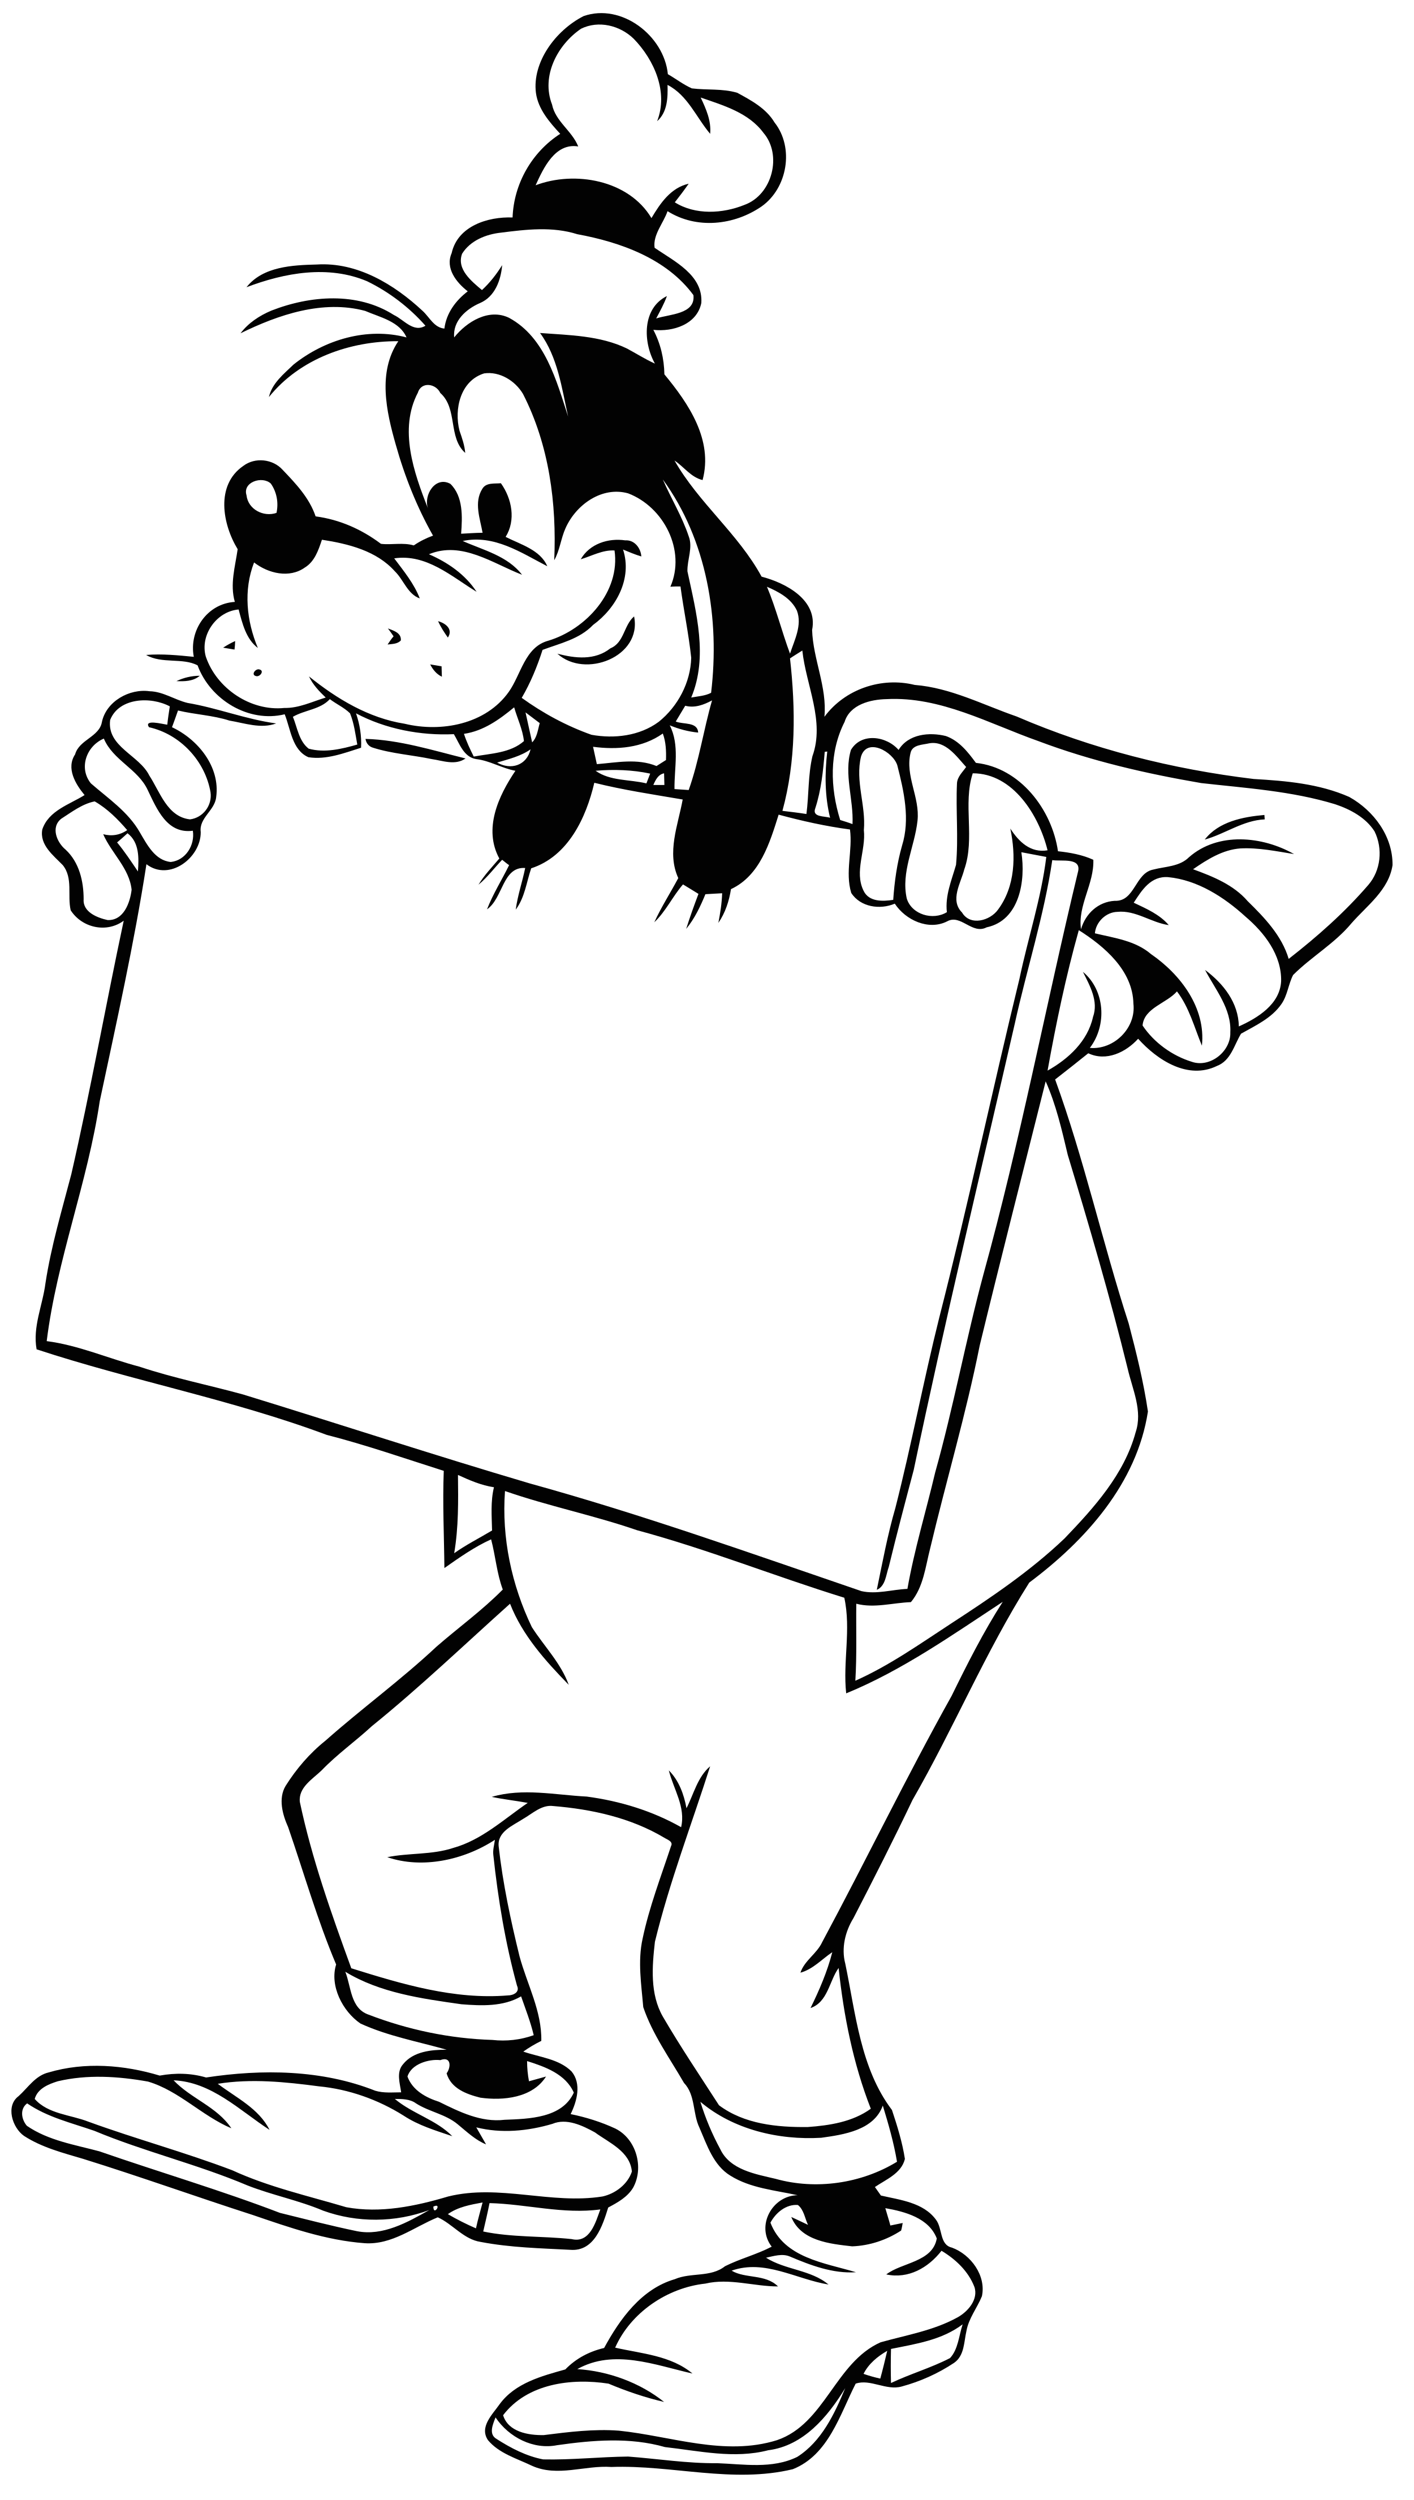
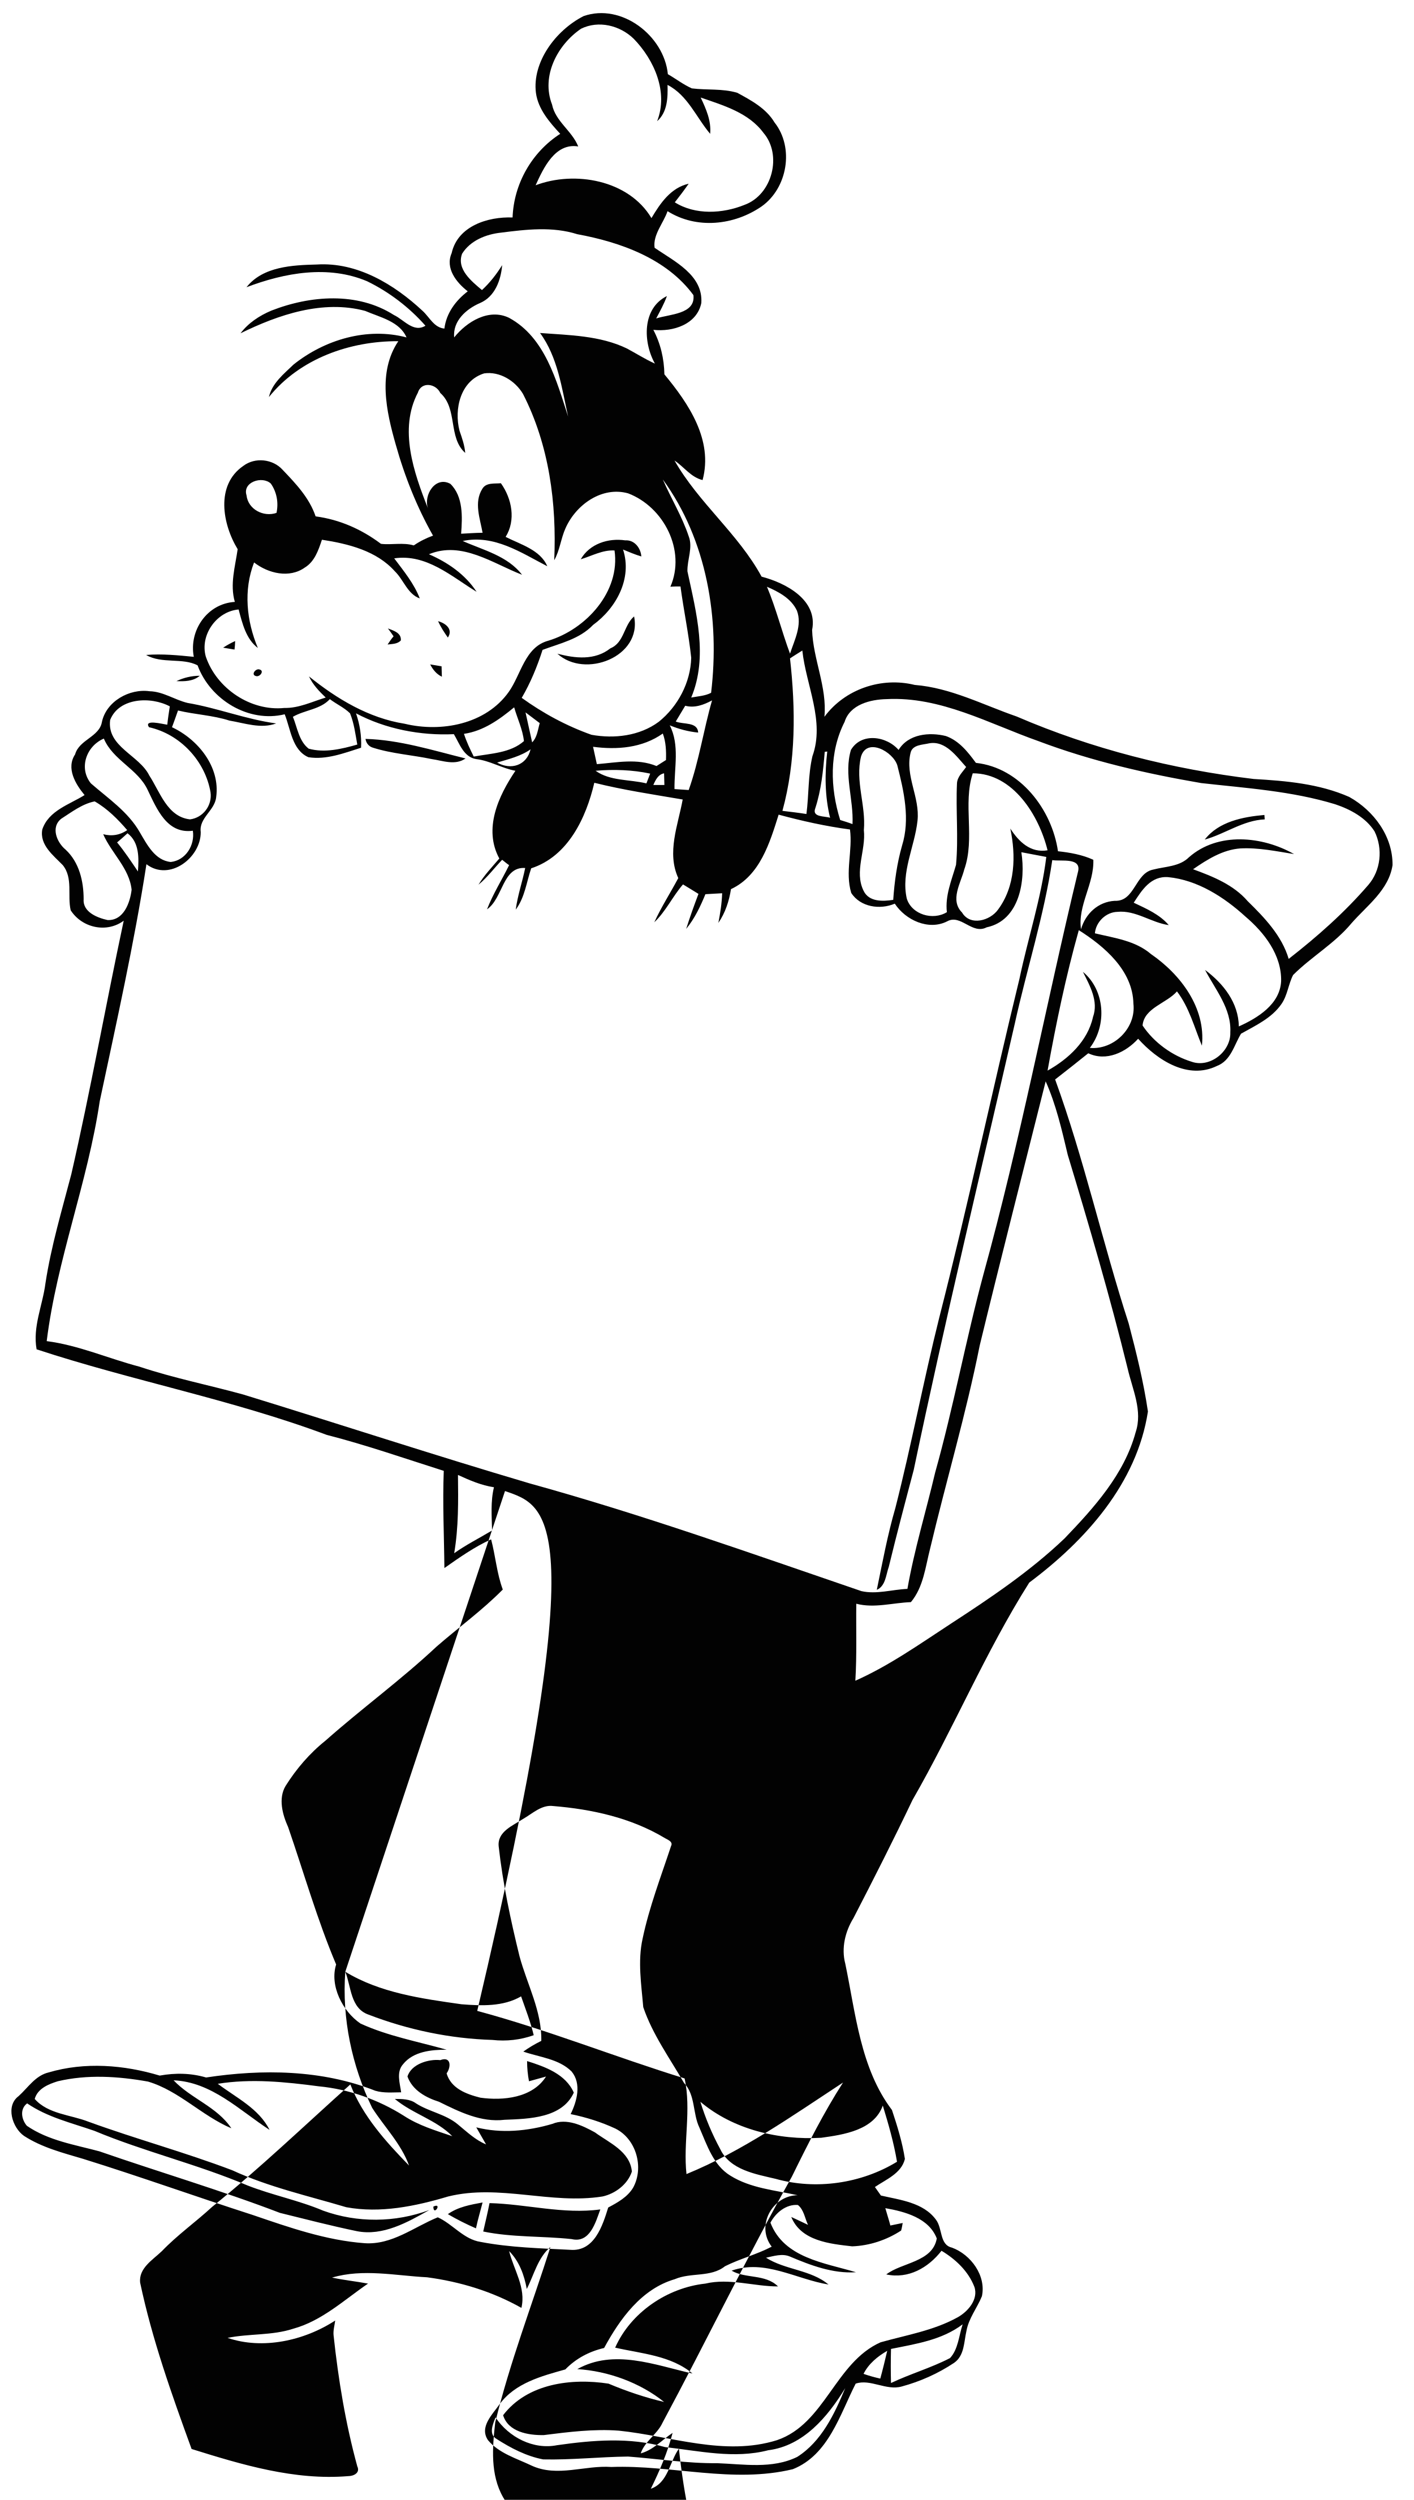
<svg xmlns="http://www.w3.org/2000/svg" version="1.2" baseProfile="tiny" id="Layer_1" x="0px" y="0px" viewBox="0 0 448 792" overflow="scroll" xml:space="preserve">
-   <path fill="#020202" d="M354.3,540.3C354.8,540.8,354.8,540.8,354.3,540.3 M381.7,266c4.4-5.7,12.1-7.2,18.9-7.8  c0,0.4,0.1,1,0.1,1.4C393.8,259.9,388.2,264.2,381.7,266 M115.8,234.1c10.8,0.3,21.2,3.6,31.7,6.2c-3.3,2.3-7.2,0.7-10.7,0.2  c-6.2-1.3-12.6-1.7-18.6-3.6C116.8,236.5,116,235.4,115.8,234.1 M55.9,215.8c2.3-1.1,4.8-1.7,7.4-1.7  C61.2,215.9,58.4,215.9,55.9,215.8 M82.2,212.1c1.7,0.4,0.1,2.5-1.1,2.1C79.4,213.8,81,211.7,82.2,212.1 M136.3,210.5  c1.2,0.2,2.4,0.4,3.6,0.6c0,0.8,0.1,2.5,0.1,3.3C138.3,213.6,137.1,212.1,136.3,210.5 M70.7,205.2c1.2-0.8,2.5-1.5,3.8-2.1  c0,0.7-0.1,2-0.2,2.7C73.1,205.6,71.9,205.4,70.7,205.2 M122.9,199.1c1.8,0.7,4.3,1.4,4.1,3.8c-1.1,1.2-2.8,1.1-4.2,1.3  c0.6-0.9,1.2-1.8,1.9-2.6C124.1,200.7,123.5,199.9,122.9,199.1 M138.8,196.8c2.5,0.7,4.8,2.6,3.1,5.2  C140.7,200.3,139.6,198.6,138.8,196.8 M193.4,205.4c4.4-1.8,4.2-7.3,7.5-10.1c2.6,12.8-15.6,19.8-24.3,11.8  C182.2,208.6,188.5,209.3,193.4,205.4 M243.4,776.3c-10.8,2.8-21.9,0.2-32.7-1c-11.2-3.2-22.9-2.2-34.2-0.6  c-7.5,1.5-15.3-2.5-19.5-8.8c-0.8,2.1-2.3,5.3,0.3,6.8c4.5,2.9,9.5,5.5,14.8,6.5c9,0.2,17.9-0.8,26.9-0.9c9.4,0.7,18.7,2.2,28.2,2.1  c8.4,0.3,17.5,1.9,25.4-2c7.7-4.9,11.8-13.6,15.2-21.8C262.2,765.8,254.5,774.9,243.4,776.3 M273.6,752.1c1.7,0.6,3.5,1.1,5.3,1.5  c0.8-2.9,1.5-5.8,2.2-8.8C278,746.6,275.2,748.9,273.6,752.1 M282.3,744.2c-0.1,3.6-0.1,7.2,0,10.8c6.1-2.9,12.7-4.8,18.7-7.9  c2.6-2.8,2.8-7.1,4-10.7C298.4,741.4,290.2,742.6,282.3,744.2 M244.1,704.2c4.3,11.2,17.1,12.7,27.1,15.7c-7.3,0.5-14.4-2.2-21-5  c-2.4-1-5.1-0.1-7.5,0.4c6.1,3.9,14.2,3.8,19.8,8.5c-10.3-1.7-20.2-8.1-30.7-4.4c4.3,2.6,10.7,1,14.7,5c-7.7,0-15.4-2.7-23-0.9  c-12.1,1.3-23.7,9.2-28.6,20.3c8.4,1.9,17.7,2.5,24.5,8.2c-11.9-2.7-24.9-7.9-36.5-1.4c9.8,0.6,19.9,4.3,27.5,10.4  c-6-1.4-11.9-3.4-17.6-5.8c-11.7-1.8-25.7-0.1-33.4,10c1.6,5.3,8,6.4,12.9,6.3c7.9-1,15.9-2,23.8-1.4c16.5,1.7,33.5,8.2,50.1,3  c15.2-5.2,18.4-24.6,32.8-31c8.2-2.3,16.7-3.7,24.2-7.8c3.4-1.8,6.9-5.8,5.5-9.8c-1.9-4.9-5.9-8.7-10.4-11.4  c-4.2,5.4-10.5,9-17.5,7.5c4.9-3.8,14.7-3.9,16-11.4c-2.5-6.5-10.1-8.5-16.3-9.6c0.5,1.8,1.1,3.6,1.6,5.5c1.3-0.3,2.6-0.5,3.9-0.8  c-0.1,0.6-0.3,1.8-0.5,2.4c-4.6,3-10,4.8-15.5,5c-7.1-0.8-16.2-1.7-19.3-9.3c1.8,0.8,3.6,1.7,5.3,2.5c-1-2.1-1.3-4.8-3.2-6.3  C249.1,698.3,245.8,701,244.1,704.2 M137.3,699.1C137.3,702.4,140.3,697.7,137.3,699.1 M155.1,698c-0.6,3-1.3,6-2,9  c9.2,1.9,18.6,1.4,28,2.4c5.8,1.4,7.6-5.3,9.1-9.4C178.5,701.6,166.8,698.3,155.1,698 M141.9,701.5c2.9,1.7,5.9,3.2,8.9,4.5  c0.6-2.8,1.4-5.5,2.1-8.2C149.1,698.5,145.1,699.2,141.9,701.5 M8.5,673.5c6.8,4.7,15.2,6,23,8.1c19,6.6,38.4,12.3,57.2,19.5  c8.1,2,16.2,4.1,24.4,5.8c8.2,1.6,16-2.8,22.9-6.7c-10.8,4-22.8,4.1-33.6,0.2c-7.8-3.3-16.1-4.9-24-8c-15.8-6.7-32.7-10.7-48.5-17.3  c-7.2-2.5-14.9-4.3-21.3-8.7C6.2,668.2,6.8,671.5,8.5,673.5 M221.9,665.9c1.6,5.2,3.7,10.2,6.3,15c3.1,6.6,11.2,7.9,17.5,9.4  c12.8,3.6,27.2,1.5,38.5-5.4c-1-6-2.7-11.9-4.5-17.8c-2.8,7.8-12.3,9.2-19.5,10.2C246.7,678.1,232.3,674.7,221.9,665.9 M18.3,659.4  c-2.9,0.9-6.4,2.3-7.3,5.6c4.2,4.8,11.4,5,17,7.2c15.1,5.5,30.6,9.7,45.6,15.4c11.5,5.3,24,8.1,36.1,11.7c10.8,2,21.9-0.3,32.3-3.4  c16.2-4,32.6,2.6,48.9,0c4.1-0.9,8-3.9,9.3-7.9c-0.6-6.4-7.2-9.1-11.7-12.4c-4-2.2-9-4.6-13.5-2.7c-7.8,2.3-16.2,3.1-24.1,1.1  c1,1.8,2.1,3.6,3.1,5.4c-3.4-1.4-6.1-4-8.9-6.3c-3.9-3.3-9.1-4-13.3-6.7c-1.9-1.4-4.4-1.4-6.7-1.4c5.6,4.7,13.1,6.6,18.2,11.8  c-5.3-1.8-10.7-3.4-15.4-6.5c-8.1-5.1-17.4-8.4-26.9-9.3c-10.6-1.4-21.4-2.5-32-0.8c5.8,4.4,13,7.8,16.4,14.6  c-9.5-6.2-18.4-15.2-30.4-15.7c5.5,5.8,13.8,8.4,18.3,15.2c-9.4-4-16.6-11.9-26.4-14.8C37.4,657.8,27.6,657.2,18.3,659.4   M129.1,657.9c1.6,4.4,5.9,6.7,10,8c6.5,3.2,13.3,6.6,20.8,5.7c7.7-0.3,18.2-0.5,21.9-8.6c-2.6-5.9-9.1-8.2-14.8-10  c0,2.2,0.2,4.3,0.6,6.4c1.8-0.5,3.6-1,5.4-1.5c-4.3,6.8-13.6,7.7-20.8,6.7c-4.4-1.1-9.3-2.9-10.7-7.7c1.5-2.1,1.4-5.5-2-4.2  C135.9,652.3,130.3,653.9,129.1,657.9 M109.4,624.7c1.9,4.8,1.6,11.6,7.4,13.6c12.5,4.8,25.8,7.6,39.2,8c4.4,0.5,8.9,0,13.1-1.5  c-1-4.2-2.6-8.3-4-12.3c-5.7,3.3-12.5,3-18.9,2.5C133.5,633.2,120.4,631.4,109.4,624.7 M160,472.4c-1.1,14.8,2.1,29.8,8.5,43.1  c3.9,6.1,9.2,11.4,11.7,18.3c-7.4-7.6-14.7-15.7-18.6-25.7c-14.5,13-28.6,26.5-43.8,38.8c-5.2,4.8-11,8.9-15.9,14  c-2.9,2.8-7.4,5.4-6.9,10c3.8,18,10,35.4,16.3,52.7c16,5,32.6,10,49.6,8.6c1.7,0,3.9-1,2.9-3.1c-3.7-13.5-6-27.4-7.5-41.4  c-0.2-1.6,0.3-3.2,0.5-4.8c-9.8,6.4-23,9.3-34.1,5.5c6.9-1.4,14.1-0.7,20.8-2.9c9.1-2.5,16.1-9.1,23.7-14.3  c-3.8-0.7-7.6-1.1-11.4-1.9c9.8-2.9,20.2-0.6,30.1-0.1c10.5,1.4,20.7,4.5,29.9,9.7c1.5-6.4-2.4-12-3.9-18c3.2,3.2,4.8,7.6,5.6,12  c2.3-4.5,3.5-9.9,7.5-13.3c-5.9,18.5-12.9,36.7-17.5,55.6c-0.9,7.9-1.6,16.5,2.5,23.7c5.6,9.6,11.8,18.8,17.8,28.1  c8,6,18.4,7,28.1,6.9c6.9-0.5,14.2-1.6,20-5.8c-5.6-14.3-8.6-29.5-10.2-44.6c-3,4.2-3.4,10.8-8.9,12.7c2.8-5.7,5.3-11.5,6.9-17.7  c-3.3,2.2-6.1,5.4-10.1,6.5c1.3-3.9,5.2-6,6.9-9.7c13.9-25.9,26.7-52.4,41-78c5-10.2,10.1-20.3,16.2-29.8  c-16,10.5-31.8,21.7-49.6,29c-1.1-10,1.6-20.3-0.6-30.3c-22-6.8-43.4-15.4-65.7-21.4C188.2,480.1,173.8,477.2,160,472.4   M145.1,467.3c0.1,8.3,0.2,16.6-1.2,24.8c3.8-2.7,8-4.8,12-7.2c-0.1-4.6-0.5-9.2,0.6-13.7C152.5,470.6,148.8,469,145.1,467.3   M331.3,342.6c-7,27.9-14.1,55.7-20.9,83.7c-4.3,21.6-10.6,42.8-15.7,64.3c-1.5,5.8-2.1,12.2-6.1,17c-5.8,0.2-11.6,2-17.3,0.5  c-0.1,8.1,0.2,16.3-0.3,24.4c10.8-4.8,20.5-11.7,30.3-18.1c12.6-8.2,25.1-16.6,36-27c9.3-9.7,18.9-20.3,22.5-33.6  c2.3-6.8-1-13.6-2.5-20.1c-5.6-22.8-12.2-45.3-19-67.8C336.4,357.9,334.6,350,331.3,342.6 M331.9,339.2c6.6-3.7,12.7-9.3,14.4-17  c1.8-5-1-9.9-3.2-14.3c7,5.8,7.7,16.9,2.2,24.1c7.6,0.7,14.7-6.3,13.8-14c-0.2-10.5-9.1-18.1-17.3-23.3  C337.7,309.3,334.6,324.2,331.9,339.2 M359.2,286c4,1.9,8.2,3.7,11.1,7.1c-5.6-0.8-10.5-4.8-16.3-4.2c-3.6,0.1-6.8,3.2-7.1,6.8  c6.2,1.5,12.8,2.3,17.8,6.6c9.3,6.4,17.4,17,16.1,29c-2.4-5.8-4-12.1-7.9-17.2c-3.3,3.8-10.4,5.2-10.9,10.8  c3.6,5.4,9.4,9.6,15.6,11.5c5.8,2,12.4-3.3,12.2-9.3c0.4-7.5-4.7-13.5-8-19.8c5.8,4.3,10.6,10.4,10.7,17.9c6-2.7,13-7,13.4-14.3  c0.2-8.3-5.3-15.4-11.3-20.5c-6.8-6.2-15.2-11.6-24.5-12.5C364.6,277.5,361.8,282,359.2,286 M40.4,264c-1.1,1-2.2,2-3.3,2.9  c2.4,2.9,4.5,6.1,6.6,9.2C44,271.9,44.2,266.9,40.4,264 M19.4,259.4c-3.4,2.7-1.4,7.5,1.4,9.8c4.3,4,5.7,10,5.7,15.7  c-0.3,4.1,4.4,5.9,7.6,6.6c5.1,0.2,7.1-5.5,7.6-9.6c-0.7-6.8-6.4-11.6-9-17.6c2.7,0.7,5.3,0.3,7.6-1.3c-3-3.5-6.3-6.8-10.3-9.1  C26,254.7,22.7,257.3,19.4,259.4 M308.2,245c-3.2,9.8,0.8,20.6-2.7,30.5c-1.1,4.3-4.6,9.7-0.7,13.6c2.6,4.4,8.9,2.6,11.4-0.9  c5.5-7.4,5.7-17.1,3.9-25.7c2.7,4.2,6.4,7.8,11.8,6.9C329.2,258.4,321,245,308.2,245 M207,248.7c1.2,0,2.4,0,3.5,0  c0-1.3-0.1-2.5-0.1-3.7C208.5,245.4,207.7,247.1,207,248.7 M188.7,244.2c4.6,3.3,10.8,2.7,16.1,4c0.4-1,0.8-2.1,1.2-3.1  C200.4,243.9,194.5,243.7,188.7,244.2 M261.3,238.2c-0.5,6-1.1,12.1-3,17.9c-1.1,2.9,3,2.4,4.7,3c-1.7-6.9-1.7-14-0.9-21  L261.3,238.2 M272.8,239.7c-1.9,7.8,1.6,15.5,0.9,23.3c0.7,6.4-3.1,13.1-0.1,19.2c1.7,3.6,6.1,3.4,9.4,2.9  c0.4-5.8,1.2-11.6,2.8-17.2c2.6-8.3,0.6-17.2-1.5-25.4C283,238.2,274.7,233.5,272.8,239.7 M157.5,241.6c4.4,2.5,9.4,0.9,10.6-4.2  C165,239.6,161.2,240.5,157.5,241.6 M294.4,235.5c-2.1,0.5-5.3,0.4-5.9,3c-1.8,7.3,3,14.1,2.2,21.5c-0.9,8.3-5.3,16.3-3.4,24.7  c1.6,5.1,8.3,7,12.7,4.3c-0.6-5.3,1.5-10.1,2.9-15c0.8-8.6-0.1-17.2,0.3-25.8c0.1-2.1,1.8-3.6,2.9-5.2  C303,239.6,299.6,234.6,294.4,235.5 M28.8,248.2c5.5,4.8,11.8,9,15.5,15.5c2.3,3.9,4.8,8.9,9.8,9.4c4.7-0.5,7.7-5.3,7-9.9  c-8.2,1.1-11.4-6.9-14.3-12.9c-3.1-6.7-11-9.4-13.9-16.3C27.3,236.4,24.9,243.4,28.8,248.2 M187.9,236.6c0.4,1.8,0.8,3.7,1.2,5.5  c6.3-0.5,12.8-1.9,18.9,0.6c1-0.6,2-1.3,3-1.9c0.1-2.8,0-5.7-1-8.4C203.5,237,195.5,237.6,187.9,236.6 M166.5,225.7  c0.7,3.2,1.4,6.3,2.1,9.5c1.6-1.6,1.8-4,2.4-6.1C169.5,228,168,226.8,166.5,225.7 M147,232.5c0.8,2.5,1.9,4.8,3.1,7.2  c5.4-1,11.6-1.1,15.9-4.9c-0.4-3.7-2.1-7.2-3.1-10.7C158.3,227.9,153.2,231.6,147,232.5 M267.6,228.7c-4.9,9.6-4.6,20.9-1.4,31.1  c1.3,0.4,2.6,0.8,3.9,1.3c0.4-7.8-2.8-15.8-0.5-23.5c3.3-5.6,11.3-4.4,15.1,0c3.1-5.1,9.8-5.7,15-4.4c4.2,1.5,7,5.1,9.5,8.5  c14,1.5,24.1,14.8,26,28c3.8,0.4,7.7,1.1,11.2,2.7c0.3,7.6-5,14.5-3.9,22c1.4-4.9,5.4-8.7,10.7-9c6.4,0.3,6.4-8.8,12.2-9.9  c3.8-1,8.3-0.9,11.3-3.9c9.2-8.1,23.3-6.7,33.3-1c-5.6-0.9-11.3-2.1-17-1.8c-5.6,0.4-10.5,3.5-15,6.6c6.3,2.3,12.8,4.9,17.3,10.1  c5.3,5.2,10.8,10.9,13,18.3c9.1-7.1,17.7-14.7,25.2-23.4c4-4.6,4.7-11.5,2-17c-2.8-4.4-7.7-7-12.5-8.6c-13.8-4.2-28.2-5.1-42.4-6.7  c-17.5-3-34.9-7-51.6-13.3c-15.6-5.5-31-14.2-48.1-13.3C275.8,221.6,269.3,223.2,267.6,228.7 M217.1,223.6c-1,1.7-2,3.3-3,5  c2.4,1,6.9,0,7.1,3.5c-3.1-0.3-6.1-1.1-9-2.3c3.2,6.3,1.4,13.5,1.5,20.2c1.5,0.1,3,0.2,4.5,0.3c3.3-9.3,4.7-19,7.4-28.4  C223,223.3,220.1,224.4,217.1,223.6 M34.9,228.1c-1.1,8.5,9.2,11.1,12.4,17.6c3.4,5.2,5.7,13.1,12.9,13.9c4.1-0.5,7.1-4.4,6.5-8.6  c-1.7-9.9-9.6-18.4-19.5-20.6c-1.7-2.6,4.2-1,5.8-0.8c0.2-1.9,0.5-3.9,0.8-5.8C47.8,220.6,37.7,221,34.9,228.1 M104.5,221.5  c-3,3.3-7.9,3.4-11.7,5.6c1.4,3.4,1.9,7.7,5,10.1c5.1,1.4,10.4,0.1,15.4-1.3c-0.6-3.3-1-6.7-2.3-9.9  C109.1,224.2,106.6,223.1,104.5,221.5 M250.3,208.6c1.8,16,1.9,32.6-2.4,48.3c2.5,0.3,5.1,0.6,7.6,1c0.8-6.1,0.5-12.3,1.9-18.3  c4-11.1-2-22.4-3.2-33.5C253,206.9,251.6,207.7,250.3,208.6 M243,185.9c2.9,6.9,4.7,14.2,7.3,21.2c1.4-4.3,3.9-9,2.2-13.6  C250.7,189.6,246.7,187.5,243,185.9 M210,151.9c2.6,6,6.1,11.7,8.2,18c1.4,3.6-0.5,7.4-0.4,11.1c2.8,13.1,6.6,27.1,1.2,40  c2.1-0.4,4.4-0.5,6.3-1.5C228.1,196.1,224,171.1,210,151.9 M78.1,156.9c0.5,4.5,5.4,7,9.5,5.6c0.7-3.2,0.1-6.6-1.8-9.3  C83.1,150.7,76.8,152.7,78.1,156.9 M145.6,136.5c0.8,2.3,1.6,4.6,1.8,7c-5.5-4.9-2.3-14-7.9-19c-1.4-3-6-3.7-7.1-0.1  c-6.1,11.6-1.3,25.3,3.2,36.7c-1.5-4.3,2.4-10.4,7.1-7.8c4.1,4,3.8,10.5,3.4,15.8c2.3-0.1,4.5-0.3,6.8-0.3  c-0.8-4.5-2.8-9.6-0.1-13.9c1.2-2.1,3.9-1.6,5.9-1.8c3.5,4.9,4.8,11.7,1.5,17c4.7,2.4,11,4.1,13.2,9.3c-8.3-4.3-16.8-10.1-26.8-8  c6.5,2.9,14.2,4.7,18.8,10.7c-9.3-3.6-19.1-10.8-29.5-6.5c6,2.6,11.5,6.4,15.1,11.9c-8-4.9-15.9-12.1-26.1-10.6c3,4,6.3,8,8.1,12.7  c-3.9-1.4-5.1-5.9-7.9-8.6c-5.8-6.5-14.7-8.7-23.1-10c-1.1,3.3-2.3,6.9-5.4,8.8c-4.9,3.5-11.6,1.9-16.1-1.6  c-3.4,8.8-2.4,18.5,1.2,27.1c-3.8-2.9-4.9-7.8-6.1-12.2c-7,0.6-12.3,8.1-10.4,14.9c3.4,10.1,14.2,17.4,24.9,16.3  c4.6,0.1,8.8-2,13.1-3.3c-2.1-2-4.1-4.1-5.3-6.7c8.8,7.1,18.9,13.2,30.3,15c11.6,2.8,25.7,0.2,33-10.1c3.9-5.5,5.1-14.2,12.5-16.2  c12-3.6,22.9-15.6,21-28.6c-3.8-0.2-7.1,1.7-10.7,2.8c2.8-4.9,8.7-6.8,14.1-6c2.9-0.2,4.9,2.4,5.1,5.1c-2-0.6-3.9-1.4-5.8-2.2  c3,9.2-2.2,18.6-9.5,23.9c-4.3,4.5-10.4,5.8-16,7.9c-1.7,5.3-3.8,10.4-6.6,15.2c6.8,4.9,14.2,8.9,22.1,11.7  c7.2,1.3,15.2,0.4,21.3-4.1c6.1-4.9,10.1-12.5,10.3-20.3c-0.8-7.6-2.4-15.1-3.4-22.6c-1.1,0-2.1,0-3.2,0.1  c5-11.5-2.1-25.3-13.4-29.6c-8.3-2.3-16.5,3.6-19.8,11c-1.5,3.3-1.8,7-3.6,10.2c0.8-18-1.6-36.5-9.9-52.7c-2.5-4.2-7.4-7.2-12.3-6.5  C145.9,120.6,143.8,129.6,145.6,136.5 M158.8,73.7c-4.8,0.5-9.8,2.5-12.4,6.7c-1.8,4.9,3,8.7,6.3,11.5c2.5-2.3,4.6-5,6.4-7.9  c-0.4,4.8-2.3,10-7,12c-4.4,1.9-8.7,5.7-8.2,10.9c4-5,11-9.3,17.4-6.2c11.4,6.2,15,19.9,18.7,31.3c-2-9-3.3-18.9-8.9-26.5  c9.3,0.7,19,0.8,27.5,4.9c3,1.6,5.8,3.4,8.9,4.8c-3.8-6.8-4.1-17.5,3.8-21.4c-0.9,2.5-2.2,4.8-3.4,7.1c4.2-1.4,12.5-1.3,11.8-7.4  c-8.5-11.6-23.2-16.8-36.8-19.3C175,71.7,166.7,72.7,158.8,73.7 M184.1,9.1c-7.5,5.1-12.7,15-9.2,24c1.1,5.4,6.3,8.3,8.3,13.3  c-7.3-1.2-11,6.8-13.5,12.3c12.4-4.7,29.5-1.7,36.7,10.4c2.8-4.7,6.1-9.6,11.8-10.9c-1.4,2-2.9,4-4.4,5.9c6.5,4.1,15.2,3.6,22.1,0.8  c8.8-3.2,12-15.8,6-22.8c-4.7-6.4-12.7-8.7-19.9-11.2c1.7,3.6,3.4,7.4,3,11.5c-4.4-5.2-7.1-12.2-13.5-15.5c0.1,4,0,8.6-3.3,11.5  c3.6-9.2-0.9-19.4-7.4-26.1C196.4,8,189.6,6.4,184.1,9.1 M184.9,5.1c12-4.2,25.5,6.2,26.7,18.4c2.6,1.5,4.9,3.3,7.6,4.5  c4.8,0.6,9.7,0,14.4,1.4c4.4,2.4,9.1,4.9,11.8,9.4c6.3,8,4.1,20.8-4.1,26.6c-8.7,6-20.6,7.3-29.8,1.5c-1.3,3.8-4.7,7.5-4.1,11.6  c6.2,4.3,15.4,8.6,14.8,17.5c-1.4,6.8-9,9.2-15.2,8.5c2.3,4.4,3.4,9.1,3.5,14.1c7.7,9.3,15.5,20.8,12.1,33.5  c-3.7-0.9-5.9-4.2-8.9-6.2c7.7,13.5,20.2,23.2,27.6,36.8c7.7,2,17.9,7.4,16,16.9c0.3,9.3,4.8,18.1,3.9,27.5  c6.5-8.8,18.1-12.7,28.6-10.1c11.4,0.9,21.6,6.3,32.3,10c23.9,10.3,49.3,16.7,75.1,19.8c10.3,0.6,20.8,1.5,30.3,5.7  c7.7,4.3,13.8,12.4,13.7,21.6c-1.2,7.9-8.1,12.8-13,18.4c-5.3,6.4-12.7,10.6-18.5,16.4c-1.5,2.9-1.8,6.5-3.7,9.2  c-3.1,4.5-8.2,6.8-12.8,9.4c-2.2,3.6-3.2,8.5-7.6,10.2c-9.2,4.5-18.9-1.8-25-8.6c-3.9,4.3-10.1,7.3-15.8,4.6  c-3.5,2.8-7,5.6-10.5,8.3c9.2,25.3,15,51.7,23.3,77.3c2.4,9.2,4.7,18.4,6.1,27.9c-3.5,22.8-19.8,40.9-37.6,54.2  c-13.9,22-24,46.3-37,68.9c-6,12.6-12.3,25-18.7,37.4c-2.6,4.2-3.9,9.5-2.6,14.4c3.3,15.8,4.8,33.2,14.8,46.4  c1.7,5.1,3.3,10.3,4.1,15.5c-1.1,4.6-6,6.5-9.5,8.9c0.6,0.9,1.3,1.8,1.9,2.7c6.1,1.4,13.4,2.2,17.4,7.6c2.2,2.8,1.1,8,5.1,8.9  c6,2.2,10.9,8.9,9.5,15.4c-1.5,3.7-4.2,7-4.9,11c-0.8,3.4-0.6,7.8-3.9,10.1c-5.1,3.4-10.7,5.9-16.6,7.5c-4.9,1.4-10-2.5-14.6-0.9  c-5,9.8-8.6,22.6-19.9,27.1c-19,4.6-38.3-1.4-57.5-0.7c-8.4-0.6-17.1,3.3-25.2-0.4c-4.8-2.3-10.4-3.9-13.9-8.1  c-2.8-4.2,1.4-8.1,3.7-11.4c4.9-6.7,13.3-8.9,20.8-11c3.4-3.5,7.6-5.7,12.3-6.8c5-9.2,11.8-18.7,22.4-21.8  c5.1-2.2,11.4-0.5,15.9-4.1c4.8-2.4,10-3.7,14.8-6.2c-5.1-6.6,0.2-16.2,8.2-16.3c-7.2-1.6-14.9-2.2-21.3-6.2  c-5.4-3.3-7.4-9.7-9.8-15.2c-2.2-4.6-1.2-10.3-4.9-14.2c-4.5-7.8-10-15.4-12.9-24c-0.6-7.2-1.8-14.5-0.2-21.7  c2.1-10,5.8-19.6,9-29.3c0.8-1.5-1.3-2.1-2.2-2.7c-10.6-6.3-22.9-9-35.1-10c-3.7-0.5-6.6,2.4-9.6,4.1c-3.2,2.1-8.2,4-7.7,8.7  c1.3,11.7,3.8,23.4,6.6,34.8c2.4,8.9,7.1,17.4,6.9,26.8c-2,1-3.9,2.1-5.7,3.4c5.2,1.8,11.3,2.3,15.3,6.3c3.2,3.9,1.7,9.4-0.3,13.5  c4.9,1,9.7,2.5,14.2,4.6c6.6,3.3,9.1,12.3,5.6,18.7c-1.8,3-4.9,4.7-7.9,6.3c-1.8,5.8-4.4,14-12,13.4c-9.5-0.5-19-0.7-28.4-2.5  c-5.4-0.8-8.9-5.7-13.6-7.8c-7.6,3.1-14.5,8.8-23.2,8.2c-12.2-0.9-23.9-5-35.3-8.9c-18-5.8-35.8-12.2-53.8-17.8  c-6.4-1.9-13.1-3.6-18.8-7.3c-3.7-2.6-5.9-9.5-1.7-12.6c3-2.7,5.3-6.5,9.5-7.5c11.5-3.4,23.9-2.4,35.2,1c5-0.9,9.9-0.8,14.7,0.6  c17.8-2.7,36.7-2.5,53.6,4.2c2.7,0.8,5.5,0.5,8.2,0.5c-0.4-2.9-1.6-6.4,0.6-8.9c3.3-4.1,9-4.6,13.8-4.6c-9.1-2.6-18.6-4.3-27.3-8.3  c-5.7-3.9-9.8-12-7.7-18.7c-6-14.2-10.2-29-15.2-43.5c-1.8-4-3.2-9.1-0.8-13.1c3.4-5.4,7.6-10.3,12.6-14.3  c11.5-10.2,24-19.3,35.2-29.8c7-6.1,14.5-11.5,21-18.1c-1.9-5.1-2.3-10.6-3.7-15.9c-5.3,2.4-10.1,5.8-14.8,9.1  c-0.1-10.3-0.6-20.5-0.2-30.8c-12.3-3.9-24.6-8.2-37.1-11.4c-30-11.2-61.5-17.1-91.9-27.1c-1.3-7.1,1.9-13.9,2.8-20.9  c1.8-11.8,5.2-23.1,8.2-34.6c6.1-26.6,10.9-53.6,16.6-80.3c-5.4,4-13.2,2.3-16.8-3.3c-1.1-4.7,0.8-10.2-2.5-14.3  c-3-3.1-7.4-6.4-6.5-11.3c2-6,8.6-7.9,13.4-10.9c-2.9-3.5-5.9-8.5-3-12.9c1.3-4.7,7.7-5.5,8.5-10.3c1.4-6.5,8.7-10.6,15.1-9.7  c4.3,0.1,7.9,2.7,12,3.7c9.5,1.6,18.5,5.2,28.1,6.5c-4.8,1.8-10-0.1-14.8-0.9c-5.3-1.7-10.9-1.9-16.3-3.2c-0.6,1.8-1.3,3.6-1.9,5.3  c8.3,3.9,15.3,12.6,14,22.1c-0.4,4.3-5.5,6.6-4.9,11.1c0.1,8.1-9.9,15.8-17.2,10.2c-3.9,25.2-9.5,50.1-14.8,75.1  c-3.8,25.7-13.6,50.2-16.8,76c10.1,1.3,19.5,5.5,29.4,8.1c10.8,3.6,21.9,5.8,32.8,8.8c30.3,9.3,60.4,19.2,90.9,28.2  c35.5,9.8,70.2,22.2,105,34.1c4.8,1.1,9.7-0.5,14.6-0.7c2.2-12.5,5.9-24.6,8.8-36.9c5.8-20.7,9.7-42,15.3-62.8  c11.6-42,19.7-84.9,29.9-127.3c1.4-4.9-5.3-3.4-8.1-3.9c-2.6,17.6-8.1,34.6-11.9,51.9c-10.8,47.1-22.1,94-32,141.3  c-2.7,10.2-5.4,20.4-7.9,30.7c-0.9,2.5-1,6.1-3.8,7.3c1.8-8.7,3.4-17.4,5.9-26c5.1-20,8.9-40.3,13.9-60.3  c9.1-35.6,16.7-71.6,25.4-107.3c2.7-12.9,6.9-25.5,8.5-38.6c-2.6-0.5-5.3-1-7.9-1.5c1.4,8.9-0.5,21.6-11,23.8  c-4.6,2.4-8.2-4.3-12.5-1.9c-5.9,3-13.2-0.4-16.6-5.6c-4.7,2-10.9,1.1-13.8-3.4c-2-6.6,0.5-13.4-0.4-20.1c-7.6-1-15.2-2.7-22.6-4.7  c-2.8,8.9-5.9,19.3-15.1,23.6c-0.6,3.8-1.8,7.5-4,10.7c0.6-3.1,1.1-6.2,1.2-9.4c-1.8,0.1-3.5,0.2-5.3,0.3c-1.6,3.9-3.4,7.7-6.1,11  c1.2-3.8,2.5-7.4,3.9-11.1c-1.6-1-3.3-2-4.9-3c-3.3,3.8-5.4,8.5-9.1,12c2.2-4.8,5.1-9.3,7.6-14c-3.7-8.1-0.1-16.7,1.4-24.9  c-9.4-1.6-18.8-3-28-5.3c-2.6,11.1-8.3,23.3-20,27.1c-1.5,4.4-2,9.2-4.9,13.1c0.6-4.5,2.1-8.8,3-13.2c-7.2-0.5-7,9.6-12.1,13.1  c1.9-4.9,4.7-9.3,7-14c-0.6-0.4-1.7-1.3-2.2-1.7c-2.5,2.6-4.7,5.6-7.5,7.9c1.8-3,4.3-5.6,6.6-8.3c-5.1-9.4-0.3-19.8,5.1-27.8  c-4.3-0.8-8.1-3.2-12.4-3.7c-4-0.6-5.3-4.9-7.1-7.9c-10.5,0.5-21.6-1.6-31-6.6c1.2,3.5,1.8,7.2,1.6,10.9c-5.4,1.7-11,3.9-16.7,3  c-5.2-2.3-5.6-8.9-7.5-13.6c-11.4,2.8-23.6-4.6-27.6-15.5c-4.7-2.5-11.4-0.4-16.3-3.3c5.1-0.4,10.1,0.1,15.1,0.6  c-1.6-8.4,4.3-16.9,13-17.4c-1.6-5.6,0.1-11.1,0.9-16.7c-4.8-7.9-7.1-20.3,1.8-26.4c3.7-2.8,9.3-2.2,12.4,1.2  c4.2,4.4,8.5,8.9,10.5,14.8c7.6,1,14.6,4.1,20.7,8.7c3.4,0.4,7-0.5,10.4,0.5c1.9-1.3,3.9-2.3,6.1-3.1c-5.1-9-9-18.8-11.8-28.8  c-3-10.5-5.8-23,0.8-32.8c-15.3-0.1-31.2,5.5-41,17.7c1-4.4,4.7-7.3,7.8-10.3c9.9-7.9,23.3-11.9,35.8-8.6c-2.2-5.1-8.5-6.4-13.1-8.4  c-13.4-3.6-27.5,1.2-39.5,7.1c2.5-3.3,6-5.6,9.8-7.2c12.3-4.8,27.2-6,38.8,1.4c3.2,1.5,6.2,5.7,10,3.4c-5.1-5.8-11.5-10.7-18.5-14.1  c-12.3-5.2-26.1-2.7-38.2,1.9c5.2-6.6,14.6-7,22.3-7.2c12.8-0.8,24.5,6.3,33.5,14.7c2.2,2,3.6,5.3,6.9,5.6c0.6-4.9,3.6-8.9,7.4-11.8  c-3.6-2.8-7.2-7.3-5.1-12.1c1.9-8.6,11.5-11.6,19.3-11.3c0.4-10.7,6.1-20.7,15.1-26.5c-3.4-3.7-7-7.8-7.7-13  C168.6,19.8,175.9,9.7,184.9,5.1" />
+   <path fill="#020202" d="M354.3,540.3C354.8,540.8,354.8,540.8,354.3,540.3 M381.7,266c4.4-5.7,12.1-7.2,18.9-7.8  c0,0.4,0.1,1,0.1,1.4C393.8,259.9,388.2,264.2,381.7,266 M115.8,234.1c10.8,0.3,21.2,3.6,31.7,6.2c-3.3,2.3-7.2,0.7-10.7,0.2  c-6.2-1.3-12.6-1.7-18.6-3.6C116.8,236.5,116,235.4,115.8,234.1 M55.9,215.8c2.3-1.1,4.8-1.7,7.4-1.7  C61.2,215.9,58.4,215.9,55.9,215.8 M82.2,212.1c1.7,0.4,0.1,2.5-1.1,2.1C79.4,213.8,81,211.7,82.2,212.1 M136.3,210.5  c1.2,0.2,2.4,0.4,3.6,0.6c0,0.8,0.1,2.5,0.1,3.3C138.3,213.6,137.1,212.1,136.3,210.5 M70.7,205.2c1.2-0.8,2.5-1.5,3.8-2.1  c0,0.7-0.1,2-0.2,2.7C73.1,205.6,71.9,205.4,70.7,205.2 M122.9,199.1c1.8,0.7,4.3,1.4,4.1,3.8c-1.1,1.2-2.8,1.1-4.2,1.3  c0.6-0.9,1.2-1.8,1.9-2.6C124.1,200.7,123.5,199.9,122.9,199.1 M138.8,196.8c2.5,0.7,4.8,2.6,3.1,5.2  C140.7,200.3,139.6,198.6,138.8,196.8 M193.4,205.4c4.4-1.8,4.2-7.3,7.5-10.1c2.6,12.8-15.6,19.8-24.3,11.8  C182.2,208.6,188.5,209.3,193.4,205.4 M243.4,776.3c-10.8,2.8-21.9,0.2-32.7-1c-11.2-3.2-22.9-2.2-34.2-0.6  c-7.5,1.5-15.3-2.5-19.5-8.8c-0.8,2.1-2.3,5.3,0.3,6.8c4.5,2.9,9.5,5.5,14.8,6.5c9,0.2,17.9-0.8,26.9-0.9c9.4,0.7,18.7,2.2,28.2,2.1  c8.4,0.3,17.5,1.9,25.4-2c7.7-4.9,11.8-13.6,15.2-21.8C262.2,765.8,254.5,774.9,243.4,776.3 M273.6,752.1c1.7,0.6,3.5,1.1,5.3,1.5  c0.8-2.9,1.5-5.8,2.2-8.8C278,746.6,275.2,748.9,273.6,752.1 M282.3,744.2c-0.1,3.6-0.1,7.2,0,10.8c6.1-2.9,12.7-4.8,18.7-7.9  c2.6-2.8,2.8-7.1,4-10.7C298.4,741.4,290.2,742.6,282.3,744.2 M244.1,704.2c4.3,11.2,17.1,12.7,27.1,15.7c-7.3,0.5-14.4-2.2-21-5  c-2.4-1-5.1-0.1-7.5,0.4c6.1,3.9,14.2,3.8,19.8,8.5c-10.3-1.7-20.2-8.1-30.7-4.4c4.3,2.6,10.7,1,14.7,5c-7.7,0-15.4-2.7-23-0.9  c-12.1,1.3-23.7,9.2-28.6,20.3c8.4,1.9,17.7,2.5,24.5,8.2c-11.9-2.7-24.9-7.9-36.5-1.4c9.8,0.6,19.9,4.3,27.5,10.4  c-6-1.4-11.9-3.4-17.6-5.8c-11.7-1.8-25.7-0.1-33.4,10c1.6,5.3,8,6.4,12.9,6.3c7.9-1,15.9-2,23.8-1.4c16.5,1.7,33.5,8.2,50.1,3  c15.2-5.2,18.4-24.6,32.8-31c8.2-2.3,16.7-3.7,24.2-7.8c3.4-1.8,6.9-5.8,5.5-9.8c-1.9-4.9-5.9-8.7-10.4-11.4  c-4.2,5.4-10.5,9-17.5,7.5c4.9-3.8,14.7-3.9,16-11.4c-2.5-6.5-10.1-8.5-16.3-9.6c0.5,1.8,1.1,3.6,1.6,5.5c1.3-0.3,2.6-0.5,3.9-0.8  c-0.1,0.6-0.3,1.8-0.5,2.4c-4.6,3-10,4.8-15.5,5c-7.1-0.8-16.2-1.7-19.3-9.3c1.8,0.8,3.6,1.7,5.3,2.5c-1-2.1-1.3-4.8-3.2-6.3  C249.1,698.3,245.8,701,244.1,704.2 M137.3,699.1C137.3,702.4,140.3,697.7,137.3,699.1 M155.1,698c-0.6,3-1.3,6-2,9  c9.2,1.9,18.6,1.4,28,2.4c5.8,1.4,7.6-5.3,9.1-9.4C178.5,701.6,166.8,698.3,155.1,698 M141.9,701.5c2.9,1.7,5.9,3.2,8.9,4.5  c0.6-2.8,1.4-5.5,2.1-8.2C149.1,698.5,145.1,699.2,141.9,701.5 M8.5,673.5c6.8,4.7,15.2,6,23,8.1c19,6.6,38.4,12.3,57.2,19.5  c8.1,2,16.2,4.1,24.4,5.8c8.2,1.6,16-2.8,22.9-6.7c-10.8,4-22.8,4.1-33.6,0.2c-7.8-3.3-16.1-4.9-24-8c-15.8-6.7-32.7-10.7-48.5-17.3  c-7.2-2.5-14.9-4.3-21.3-8.7C6.2,668.2,6.8,671.5,8.5,673.5 M221.9,665.9c1.6,5.2,3.7,10.2,6.3,15c3.1,6.6,11.2,7.9,17.5,9.4  c12.8,3.6,27.2,1.5,38.5-5.4c-1-6-2.7-11.9-4.5-17.8c-2.8,7.8-12.3,9.2-19.5,10.2C246.7,678.1,232.3,674.7,221.9,665.9 M18.3,659.4  c-2.9,0.9-6.4,2.3-7.3,5.6c4.2,4.8,11.4,5,17,7.2c15.1,5.5,30.6,9.7,45.6,15.4c11.5,5.3,24,8.1,36.1,11.7c10.8,2,21.9-0.3,32.3-3.4  c16.2-4,32.6,2.6,48.9,0c4.1-0.9,8-3.9,9.3-7.9c-0.6-6.4-7.2-9.1-11.7-12.4c-4-2.2-9-4.6-13.5-2.7c-7.8,2.3-16.2,3.1-24.1,1.1  c1,1.8,2.1,3.6,3.1,5.4c-3.4-1.4-6.1-4-8.9-6.3c-3.9-3.3-9.1-4-13.3-6.7c-1.9-1.4-4.4-1.4-6.7-1.4c5.6,4.7,13.1,6.6,18.2,11.8  c-5.3-1.8-10.7-3.4-15.4-6.5c-8.1-5.1-17.4-8.4-26.9-9.3c-10.6-1.4-21.4-2.5-32-0.8c5.8,4.4,13,7.8,16.4,14.6  c-9.5-6.2-18.4-15.2-30.4-15.7c5.5,5.8,13.8,8.4,18.3,15.2c-9.4-4-16.6-11.9-26.4-14.8C37.4,657.8,27.6,657.2,18.3,659.4   M129.1,657.9c1.6,4.4,5.9,6.7,10,8c6.5,3.2,13.3,6.6,20.8,5.7c7.7-0.3,18.2-0.5,21.9-8.6c-2.6-5.9-9.1-8.2-14.8-10  c0,2.2,0.2,4.3,0.6,6.4c1.8-0.5,3.6-1,5.4-1.5c-4.3,6.8-13.6,7.7-20.8,6.7c-4.4-1.1-9.3-2.9-10.7-7.7c1.5-2.1,1.4-5.5-2-4.2  C135.9,652.3,130.3,653.9,129.1,657.9 M109.4,624.7c1.9,4.8,1.6,11.6,7.4,13.6c12.5,4.8,25.8,7.6,39.2,8c4.4,0.5,8.9,0,13.1-1.5  c-1-4.2-2.6-8.3-4-12.3c-5.7,3.3-12.5,3-18.9,2.5C133.5,633.2,120.4,631.4,109.4,624.7 c-1.1,14.8,2.1,29.8,8.5,43.1  c3.9,6.1,9.2,11.4,11.7,18.3c-7.4-7.6-14.7-15.7-18.6-25.7c-14.5,13-28.6,26.5-43.8,38.8c-5.2,4.8-11,8.9-15.9,14  c-2.9,2.8-7.4,5.4-6.9,10c3.8,18,10,35.4,16.3,52.7c16,5,32.6,10,49.6,8.6c1.7,0,3.9-1,2.9-3.1c-3.7-13.5-6-27.4-7.5-41.4  c-0.2-1.6,0.3-3.2,0.5-4.8c-9.8,6.4-23,9.3-34.1,5.5c6.9-1.4,14.1-0.7,20.8-2.9c9.1-2.5,16.1-9.1,23.7-14.3  c-3.8-0.7-7.6-1.1-11.4-1.9c9.8-2.9,20.2-0.6,30.1-0.1c10.5,1.4,20.7,4.5,29.9,9.7c1.5-6.4-2.4-12-3.9-18c3.2,3.2,4.8,7.6,5.6,12  c2.3-4.5,3.5-9.9,7.5-13.3c-5.9,18.5-12.9,36.7-17.5,55.6c-0.9,7.9-1.6,16.5,2.5,23.7c5.6,9.6,11.8,18.8,17.8,28.1  c8,6,18.4,7,28.1,6.9c6.9-0.5,14.2-1.6,20-5.8c-5.6-14.3-8.6-29.5-10.2-44.6c-3,4.2-3.4,10.8-8.9,12.7c2.8-5.7,5.3-11.5,6.9-17.7  c-3.3,2.2-6.1,5.4-10.1,6.5c1.3-3.9,5.2-6,6.9-9.7c13.9-25.9,26.7-52.4,41-78c5-10.2,10.1-20.3,16.2-29.8  c-16,10.5-31.8,21.7-49.6,29c-1.1-10,1.6-20.3-0.6-30.3c-22-6.8-43.4-15.4-65.7-21.4C188.2,480.1,173.8,477.2,160,472.4   M145.1,467.3c0.1,8.3,0.2,16.6-1.2,24.8c3.8-2.7,8-4.8,12-7.2c-0.1-4.6-0.5-9.2,0.6-13.7C152.5,470.6,148.8,469,145.1,467.3   M331.3,342.6c-7,27.9-14.1,55.7-20.9,83.7c-4.3,21.6-10.6,42.8-15.7,64.3c-1.5,5.8-2.1,12.2-6.1,17c-5.8,0.2-11.6,2-17.3,0.5  c-0.1,8.1,0.2,16.3-0.3,24.4c10.8-4.8,20.5-11.7,30.3-18.1c12.6-8.2,25.1-16.6,36-27c9.3-9.7,18.9-20.3,22.5-33.6  c2.3-6.8-1-13.6-2.5-20.1c-5.6-22.8-12.2-45.3-19-67.8C336.4,357.9,334.6,350,331.3,342.6 M331.9,339.2c6.6-3.7,12.7-9.3,14.4-17  c1.8-5-1-9.9-3.2-14.3c7,5.8,7.7,16.9,2.2,24.1c7.6,0.7,14.7-6.3,13.8-14c-0.2-10.5-9.1-18.1-17.3-23.3  C337.7,309.3,334.6,324.2,331.9,339.2 M359.2,286c4,1.9,8.2,3.7,11.1,7.1c-5.6-0.8-10.5-4.8-16.3-4.2c-3.6,0.1-6.8,3.2-7.1,6.8  c6.2,1.5,12.8,2.3,17.8,6.6c9.3,6.4,17.4,17,16.1,29c-2.4-5.8-4-12.1-7.9-17.2c-3.3,3.8-10.4,5.2-10.9,10.8  c3.6,5.4,9.4,9.6,15.6,11.5c5.8,2,12.4-3.3,12.2-9.3c0.4-7.5-4.7-13.5-8-19.8c5.8,4.3,10.6,10.4,10.7,17.9c6-2.7,13-7,13.4-14.3  c0.2-8.3-5.3-15.4-11.3-20.5c-6.8-6.2-15.2-11.6-24.5-12.5C364.6,277.5,361.8,282,359.2,286 M40.4,264c-1.1,1-2.2,2-3.3,2.9  c2.4,2.9,4.5,6.1,6.6,9.2C44,271.9,44.2,266.9,40.4,264 M19.4,259.4c-3.4,2.7-1.4,7.5,1.4,9.8c4.3,4,5.7,10,5.7,15.7  c-0.3,4.1,4.4,5.9,7.6,6.6c5.1,0.2,7.1-5.5,7.6-9.6c-0.7-6.8-6.4-11.6-9-17.6c2.7,0.7,5.3,0.3,7.6-1.3c-3-3.5-6.3-6.8-10.3-9.1  C26,254.7,22.7,257.3,19.4,259.4 M308.2,245c-3.2,9.8,0.8,20.6-2.7,30.5c-1.1,4.3-4.6,9.7-0.7,13.6c2.6,4.4,8.9,2.6,11.4-0.9  c5.5-7.4,5.7-17.1,3.9-25.7c2.7,4.2,6.4,7.8,11.8,6.9C329.2,258.4,321,245,308.2,245 M207,248.7c1.2,0,2.4,0,3.5,0  c0-1.3-0.1-2.5-0.1-3.7C208.5,245.4,207.7,247.1,207,248.7 M188.7,244.2c4.6,3.3,10.8,2.7,16.1,4c0.4-1,0.8-2.1,1.2-3.1  C200.4,243.9,194.5,243.7,188.7,244.2 M261.3,238.2c-0.5,6-1.1,12.1-3,17.9c-1.1,2.9,3,2.4,4.7,3c-1.7-6.9-1.7-14-0.9-21  L261.3,238.2 M272.8,239.7c-1.9,7.8,1.6,15.5,0.9,23.3c0.7,6.4-3.1,13.1-0.1,19.2c1.7,3.6,6.1,3.4,9.4,2.9  c0.4-5.8,1.2-11.6,2.8-17.2c2.6-8.3,0.6-17.2-1.5-25.4C283,238.2,274.7,233.5,272.8,239.7 M157.5,241.6c4.4,2.5,9.4,0.9,10.6-4.2  C165,239.6,161.2,240.5,157.5,241.6 M294.4,235.5c-2.1,0.5-5.3,0.4-5.9,3c-1.8,7.3,3,14.1,2.2,21.5c-0.9,8.3-5.3,16.3-3.4,24.7  c1.6,5.1,8.3,7,12.7,4.3c-0.6-5.3,1.5-10.1,2.9-15c0.8-8.6-0.1-17.2,0.3-25.8c0.1-2.1,1.8-3.6,2.9-5.2  C303,239.6,299.6,234.6,294.4,235.5 M28.8,248.2c5.5,4.8,11.8,9,15.5,15.5c2.3,3.9,4.8,8.9,9.8,9.4c4.7-0.5,7.7-5.3,7-9.9  c-8.2,1.1-11.4-6.9-14.3-12.9c-3.1-6.7-11-9.4-13.9-16.3C27.3,236.4,24.9,243.4,28.8,248.2 M187.9,236.6c0.4,1.8,0.8,3.7,1.2,5.5  c6.3-0.5,12.8-1.9,18.9,0.6c1-0.6,2-1.3,3-1.9c0.1-2.8,0-5.7-1-8.4C203.5,237,195.5,237.6,187.9,236.6 M166.5,225.7  c0.7,3.2,1.4,6.3,2.1,9.5c1.6-1.6,1.8-4,2.4-6.1C169.5,228,168,226.8,166.5,225.7 M147,232.5c0.8,2.5,1.9,4.8,3.1,7.2  c5.4-1,11.6-1.1,15.9-4.9c-0.4-3.7-2.1-7.2-3.1-10.7C158.3,227.9,153.2,231.6,147,232.5 M267.6,228.7c-4.9,9.6-4.6,20.9-1.4,31.1  c1.3,0.4,2.6,0.8,3.9,1.3c0.4-7.8-2.8-15.8-0.5-23.5c3.3-5.6,11.3-4.4,15.1,0c3.1-5.1,9.8-5.7,15-4.4c4.2,1.5,7,5.1,9.5,8.5  c14,1.5,24.1,14.8,26,28c3.8,0.4,7.7,1.1,11.2,2.7c0.3,7.6-5,14.5-3.9,22c1.4-4.9,5.4-8.7,10.7-9c6.4,0.3,6.4-8.8,12.2-9.9  c3.8-1,8.3-0.9,11.3-3.9c9.2-8.1,23.3-6.7,33.3-1c-5.6-0.9-11.3-2.1-17-1.8c-5.6,0.4-10.5,3.5-15,6.6c6.3,2.3,12.8,4.9,17.3,10.1  c5.3,5.2,10.8,10.9,13,18.3c9.1-7.1,17.7-14.7,25.2-23.4c4-4.6,4.7-11.5,2-17c-2.8-4.4-7.7-7-12.5-8.6c-13.8-4.2-28.2-5.1-42.4-6.7  c-17.5-3-34.9-7-51.6-13.3c-15.6-5.5-31-14.2-48.1-13.3C275.8,221.6,269.3,223.2,267.6,228.7 M217.1,223.6c-1,1.7-2,3.3-3,5  c2.4,1,6.9,0,7.1,3.5c-3.1-0.3-6.1-1.1-9-2.3c3.2,6.3,1.4,13.5,1.5,20.2c1.5,0.1,3,0.2,4.5,0.3c3.3-9.3,4.7-19,7.4-28.4  C223,223.3,220.1,224.4,217.1,223.6 M34.9,228.1c-1.1,8.5,9.2,11.1,12.4,17.6c3.4,5.2,5.7,13.1,12.9,13.9c4.1-0.5,7.1-4.4,6.5-8.6  c-1.7-9.9-9.6-18.4-19.5-20.6c-1.7-2.6,4.2-1,5.8-0.8c0.2-1.9,0.5-3.9,0.8-5.8C47.8,220.6,37.7,221,34.9,228.1 M104.5,221.5  c-3,3.3-7.9,3.4-11.7,5.6c1.4,3.4,1.9,7.7,5,10.1c5.1,1.4,10.4,0.1,15.4-1.3c-0.6-3.3-1-6.7-2.3-9.9  C109.1,224.2,106.6,223.1,104.5,221.5 M250.3,208.6c1.8,16,1.9,32.6-2.4,48.3c2.5,0.3,5.1,0.6,7.6,1c0.8-6.1,0.5-12.3,1.9-18.3  c4-11.1-2-22.4-3.2-33.5C253,206.9,251.6,207.7,250.3,208.6 M243,185.9c2.9,6.9,4.7,14.2,7.3,21.2c1.4-4.3,3.9-9,2.2-13.6  C250.7,189.6,246.7,187.5,243,185.9 M210,151.9c2.6,6,6.1,11.7,8.2,18c1.4,3.6-0.5,7.4-0.4,11.1c2.8,13.1,6.6,27.1,1.2,40  c2.1-0.4,4.4-0.5,6.3-1.5C228.1,196.1,224,171.1,210,151.9 M78.1,156.9c0.5,4.5,5.4,7,9.5,5.6c0.7-3.2,0.1-6.6-1.8-9.3  C83.1,150.7,76.8,152.7,78.1,156.9 M145.6,136.5c0.8,2.3,1.6,4.6,1.8,7c-5.5-4.9-2.3-14-7.9-19c-1.4-3-6-3.7-7.1-0.1  c-6.1,11.6-1.3,25.3,3.2,36.7c-1.5-4.3,2.4-10.4,7.1-7.8c4.1,4,3.8,10.5,3.4,15.8c2.3-0.1,4.5-0.3,6.8-0.3  c-0.8-4.5-2.8-9.6-0.1-13.9c1.2-2.1,3.9-1.6,5.9-1.8c3.5,4.9,4.8,11.7,1.5,17c4.7,2.4,11,4.1,13.2,9.3c-8.3-4.3-16.8-10.1-26.8-8  c6.5,2.9,14.2,4.7,18.8,10.7c-9.3-3.6-19.1-10.8-29.5-6.5c6,2.6,11.5,6.4,15.1,11.9c-8-4.9-15.9-12.1-26.1-10.6c3,4,6.3,8,8.1,12.7  c-3.9-1.4-5.1-5.9-7.9-8.6c-5.8-6.5-14.7-8.7-23.1-10c-1.1,3.3-2.3,6.9-5.4,8.8c-4.9,3.5-11.6,1.9-16.1-1.6  c-3.4,8.8-2.4,18.5,1.2,27.1c-3.8-2.9-4.9-7.8-6.1-12.2c-7,0.6-12.3,8.1-10.4,14.9c3.4,10.1,14.2,17.4,24.9,16.3  c4.6,0.1,8.8-2,13.1-3.3c-2.1-2-4.1-4.1-5.3-6.7c8.8,7.1,18.9,13.2,30.3,15c11.6,2.8,25.7,0.2,33-10.1c3.9-5.5,5.1-14.2,12.5-16.2  c12-3.6,22.9-15.6,21-28.6c-3.8-0.2-7.1,1.7-10.7,2.8c2.8-4.9,8.7-6.8,14.1-6c2.9-0.2,4.9,2.4,5.1,5.1c-2-0.6-3.9-1.4-5.8-2.2  c3,9.2-2.2,18.6-9.5,23.9c-4.3,4.5-10.4,5.8-16,7.9c-1.7,5.3-3.8,10.4-6.6,15.2c6.8,4.9,14.2,8.9,22.1,11.7  c7.2,1.3,15.2,0.4,21.3-4.1c6.1-4.9,10.1-12.5,10.3-20.3c-0.8-7.6-2.4-15.1-3.4-22.6c-1.1,0-2.1,0-3.2,0.1  c5-11.5-2.1-25.3-13.4-29.6c-8.3-2.3-16.5,3.6-19.8,11c-1.5,3.3-1.8,7-3.6,10.2c0.8-18-1.6-36.5-9.9-52.7c-2.5-4.2-7.4-7.2-12.3-6.5  C145.9,120.6,143.8,129.6,145.6,136.5 M158.8,73.7c-4.8,0.5-9.8,2.5-12.4,6.7c-1.8,4.9,3,8.7,6.3,11.5c2.5-2.3,4.6-5,6.4-7.9  c-0.4,4.8-2.3,10-7,12c-4.4,1.9-8.7,5.7-8.2,10.9c4-5,11-9.3,17.4-6.2c11.4,6.2,15,19.9,18.7,31.3c-2-9-3.3-18.9-8.9-26.5  c9.3,0.7,19,0.8,27.5,4.9c3,1.6,5.8,3.4,8.9,4.8c-3.8-6.8-4.1-17.5,3.8-21.4c-0.9,2.5-2.2,4.8-3.4,7.1c4.2-1.4,12.5-1.3,11.8-7.4  c-8.5-11.6-23.2-16.8-36.8-19.3C175,71.7,166.7,72.7,158.8,73.7 M184.1,9.1c-7.5,5.1-12.7,15-9.2,24c1.1,5.4,6.3,8.3,8.3,13.3  c-7.3-1.2-11,6.8-13.5,12.3c12.4-4.7,29.5-1.7,36.7,10.4c2.8-4.7,6.1-9.6,11.8-10.9c-1.4,2-2.9,4-4.4,5.9c6.5,4.1,15.2,3.6,22.1,0.8  c8.8-3.2,12-15.8,6-22.8c-4.7-6.4-12.7-8.7-19.9-11.2c1.7,3.6,3.4,7.4,3,11.5c-4.4-5.2-7.1-12.2-13.5-15.5c0.1,4,0,8.6-3.3,11.5  c3.6-9.2-0.9-19.4-7.4-26.1C196.4,8,189.6,6.4,184.1,9.1 M184.9,5.1c12-4.2,25.5,6.2,26.7,18.4c2.6,1.5,4.9,3.3,7.6,4.5  c4.8,0.6,9.7,0,14.4,1.4c4.4,2.4,9.1,4.9,11.8,9.4c6.3,8,4.1,20.8-4.1,26.6c-8.7,6-20.6,7.3-29.8,1.5c-1.3,3.8-4.7,7.5-4.1,11.6  c6.2,4.3,15.4,8.6,14.8,17.5c-1.4,6.8-9,9.2-15.2,8.5c2.3,4.4,3.4,9.1,3.5,14.1c7.7,9.3,15.5,20.8,12.1,33.5  c-3.7-0.9-5.9-4.2-8.9-6.2c7.7,13.5,20.2,23.2,27.6,36.8c7.7,2,17.9,7.4,16,16.9c0.3,9.3,4.8,18.1,3.9,27.5  c6.5-8.8,18.1-12.7,28.6-10.1c11.4,0.9,21.6,6.3,32.3,10c23.9,10.3,49.3,16.7,75.1,19.8c10.3,0.6,20.8,1.5,30.3,5.7  c7.7,4.3,13.8,12.4,13.7,21.6c-1.2,7.9-8.1,12.8-13,18.4c-5.3,6.4-12.7,10.6-18.5,16.4c-1.5,2.9-1.8,6.5-3.7,9.2  c-3.1,4.5-8.2,6.8-12.8,9.4c-2.2,3.6-3.2,8.5-7.6,10.2c-9.2,4.5-18.9-1.8-25-8.6c-3.9,4.3-10.1,7.3-15.8,4.6  c-3.5,2.8-7,5.6-10.5,8.3c9.2,25.3,15,51.7,23.3,77.3c2.4,9.2,4.7,18.4,6.1,27.9c-3.5,22.8-19.8,40.9-37.6,54.2  c-13.9,22-24,46.3-37,68.9c-6,12.6-12.3,25-18.7,37.4c-2.6,4.2-3.9,9.5-2.6,14.4c3.3,15.8,4.8,33.2,14.8,46.4  c1.7,5.1,3.3,10.3,4.1,15.5c-1.1,4.6-6,6.5-9.5,8.9c0.6,0.9,1.3,1.8,1.9,2.7c6.1,1.4,13.4,2.2,17.4,7.6c2.2,2.8,1.1,8,5.1,8.9  c6,2.2,10.9,8.9,9.5,15.4c-1.5,3.7-4.2,7-4.9,11c-0.8,3.4-0.6,7.8-3.9,10.1c-5.1,3.4-10.7,5.9-16.6,7.5c-4.9,1.4-10-2.5-14.6-0.9  c-5,9.8-8.6,22.6-19.9,27.1c-19,4.6-38.3-1.4-57.5-0.7c-8.4-0.6-17.1,3.3-25.2-0.4c-4.8-2.3-10.4-3.9-13.9-8.1  c-2.8-4.2,1.4-8.1,3.7-11.4c4.9-6.7,13.3-8.9,20.8-11c3.4-3.5,7.6-5.7,12.3-6.8c5-9.2,11.8-18.7,22.4-21.8  c5.1-2.2,11.4-0.5,15.9-4.1c4.8-2.4,10-3.7,14.8-6.2c-5.1-6.6,0.2-16.2,8.2-16.3c-7.2-1.6-14.9-2.2-21.3-6.2  c-5.4-3.3-7.4-9.7-9.8-15.2c-2.2-4.6-1.2-10.3-4.9-14.2c-4.5-7.8-10-15.4-12.9-24c-0.6-7.2-1.8-14.5-0.2-21.7  c2.1-10,5.8-19.6,9-29.3c0.8-1.5-1.3-2.1-2.2-2.7c-10.6-6.3-22.9-9-35.1-10c-3.7-0.5-6.6,2.4-9.6,4.1c-3.2,2.1-8.2,4-7.7,8.7  c1.3,11.7,3.8,23.4,6.6,34.8c2.4,8.9,7.1,17.4,6.9,26.8c-2,1-3.9,2.1-5.7,3.4c5.2,1.8,11.3,2.3,15.3,6.3c3.2,3.9,1.7,9.4-0.3,13.5  c4.9,1,9.7,2.5,14.2,4.6c6.6,3.3,9.1,12.3,5.6,18.7c-1.8,3-4.9,4.7-7.9,6.3c-1.8,5.8-4.4,14-12,13.4c-9.5-0.5-19-0.7-28.4-2.5  c-5.4-0.8-8.9-5.7-13.6-7.8c-7.6,3.1-14.5,8.8-23.2,8.2c-12.2-0.9-23.9-5-35.3-8.9c-18-5.8-35.8-12.2-53.8-17.8  c-6.4-1.9-13.1-3.6-18.8-7.3c-3.7-2.6-5.9-9.5-1.7-12.6c3-2.7,5.3-6.5,9.5-7.5c11.5-3.4,23.9-2.4,35.2,1c5-0.9,9.9-0.8,14.7,0.6  c17.8-2.7,36.7-2.5,53.6,4.2c2.7,0.8,5.5,0.5,8.2,0.5c-0.4-2.9-1.6-6.4,0.6-8.9c3.3-4.1,9-4.6,13.8-4.6c-9.1-2.6-18.6-4.3-27.3-8.3  c-5.7-3.9-9.8-12-7.7-18.7c-6-14.2-10.2-29-15.2-43.5c-1.8-4-3.2-9.1-0.8-13.1c3.4-5.4,7.6-10.3,12.6-14.3  c11.5-10.2,24-19.3,35.2-29.8c7-6.1,14.5-11.5,21-18.1c-1.9-5.1-2.3-10.6-3.7-15.9c-5.3,2.4-10.1,5.8-14.8,9.1  c-0.1-10.3-0.6-20.5-0.2-30.8c-12.3-3.9-24.6-8.2-37.1-11.4c-30-11.2-61.5-17.1-91.9-27.1c-1.3-7.1,1.9-13.9,2.8-20.9  c1.8-11.8,5.2-23.1,8.2-34.6c6.1-26.6,10.9-53.6,16.6-80.3c-5.4,4-13.2,2.3-16.8-3.3c-1.1-4.7,0.8-10.2-2.5-14.3  c-3-3.1-7.4-6.4-6.5-11.3c2-6,8.6-7.9,13.4-10.9c-2.9-3.5-5.9-8.5-3-12.9c1.3-4.7,7.7-5.5,8.5-10.3c1.4-6.5,8.7-10.6,15.1-9.7  c4.3,0.1,7.9,2.7,12,3.7c9.5,1.6,18.5,5.2,28.1,6.5c-4.8,1.8-10-0.1-14.8-0.9c-5.3-1.7-10.9-1.9-16.3-3.2c-0.6,1.8-1.3,3.6-1.9,5.3  c8.3,3.9,15.3,12.6,14,22.1c-0.4,4.3-5.5,6.6-4.9,11.1c0.1,8.1-9.9,15.8-17.2,10.2c-3.9,25.2-9.5,50.1-14.8,75.1  c-3.8,25.7-13.6,50.2-16.8,76c10.1,1.3,19.5,5.5,29.4,8.1c10.8,3.6,21.9,5.8,32.8,8.8c30.3,9.3,60.4,19.2,90.9,28.2  c35.5,9.8,70.2,22.2,105,34.1c4.8,1.1,9.7-0.5,14.6-0.7c2.2-12.5,5.9-24.6,8.8-36.9c5.8-20.7,9.7-42,15.3-62.8  c11.6-42,19.7-84.9,29.9-127.3c1.4-4.9-5.3-3.4-8.1-3.9c-2.6,17.6-8.1,34.6-11.9,51.9c-10.8,47.1-22.1,94-32,141.3  c-2.7,10.2-5.4,20.4-7.9,30.7c-0.9,2.5-1,6.1-3.8,7.3c1.8-8.7,3.4-17.4,5.9-26c5.1-20,8.9-40.3,13.9-60.3  c9.1-35.6,16.7-71.6,25.4-107.3c2.7-12.9,6.9-25.5,8.5-38.6c-2.6-0.5-5.3-1-7.9-1.5c1.4,8.9-0.5,21.6-11,23.8  c-4.6,2.4-8.2-4.3-12.5-1.9c-5.9,3-13.2-0.4-16.6-5.6c-4.7,2-10.9,1.1-13.8-3.4c-2-6.6,0.5-13.4-0.4-20.1c-7.6-1-15.2-2.7-22.6-4.7  c-2.8,8.9-5.9,19.3-15.1,23.6c-0.6,3.8-1.8,7.5-4,10.7c0.6-3.1,1.1-6.2,1.2-9.4c-1.8,0.1-3.5,0.2-5.3,0.3c-1.6,3.9-3.4,7.7-6.1,11  c1.2-3.8,2.5-7.4,3.9-11.1c-1.6-1-3.3-2-4.9-3c-3.3,3.8-5.4,8.5-9.1,12c2.2-4.8,5.1-9.3,7.6-14c-3.7-8.1-0.1-16.7,1.4-24.9  c-9.4-1.6-18.8-3-28-5.3c-2.6,11.1-8.3,23.3-20,27.1c-1.5,4.4-2,9.2-4.9,13.1c0.6-4.5,2.1-8.8,3-13.2c-7.2-0.5-7,9.6-12.1,13.1  c1.9-4.9,4.7-9.3,7-14c-0.6-0.4-1.7-1.3-2.2-1.7c-2.5,2.6-4.7,5.6-7.5,7.9c1.8-3,4.3-5.6,6.6-8.3c-5.1-9.4-0.3-19.8,5.1-27.8  c-4.3-0.8-8.1-3.2-12.4-3.7c-4-0.6-5.3-4.9-7.1-7.9c-10.5,0.5-21.6-1.6-31-6.6c1.2,3.5,1.8,7.2,1.6,10.9c-5.4,1.7-11,3.9-16.7,3  c-5.2-2.3-5.6-8.9-7.5-13.6c-11.4,2.8-23.6-4.6-27.6-15.5c-4.7-2.5-11.4-0.4-16.3-3.3c5.1-0.4,10.1,0.1,15.1,0.6  c-1.6-8.4,4.3-16.9,13-17.4c-1.6-5.6,0.1-11.1,0.9-16.7c-4.8-7.9-7.1-20.3,1.8-26.4c3.7-2.8,9.3-2.2,12.4,1.2  c4.2,4.4,8.5,8.9,10.5,14.8c7.6,1,14.6,4.1,20.7,8.7c3.4,0.4,7-0.5,10.4,0.5c1.9-1.3,3.9-2.3,6.1-3.1c-5.1-9-9-18.8-11.8-28.8  c-3-10.5-5.8-23,0.8-32.8c-15.3-0.1-31.2,5.5-41,17.7c1-4.4,4.7-7.3,7.8-10.3c9.9-7.9,23.3-11.9,35.8-8.6c-2.2-5.1-8.5-6.4-13.1-8.4  c-13.4-3.6-27.5,1.2-39.5,7.1c2.5-3.3,6-5.6,9.8-7.2c12.3-4.8,27.2-6,38.8,1.4c3.2,1.5,6.2,5.7,10,3.4c-5.1-5.8-11.5-10.7-18.5-14.1  c-12.3-5.2-26.1-2.7-38.2,1.9c5.2-6.6,14.6-7,22.3-7.2c12.8-0.8,24.5,6.3,33.5,14.7c2.2,2,3.6,5.3,6.9,5.6c0.6-4.9,3.6-8.9,7.4-11.8  c-3.6-2.8-7.2-7.3-5.1-12.1c1.9-8.6,11.5-11.6,19.3-11.3c0.4-10.7,6.1-20.7,15.1-26.5c-3.4-3.7-7-7.8-7.7-13  C168.6,19.8,175.9,9.7,184.9,5.1" />
</svg>